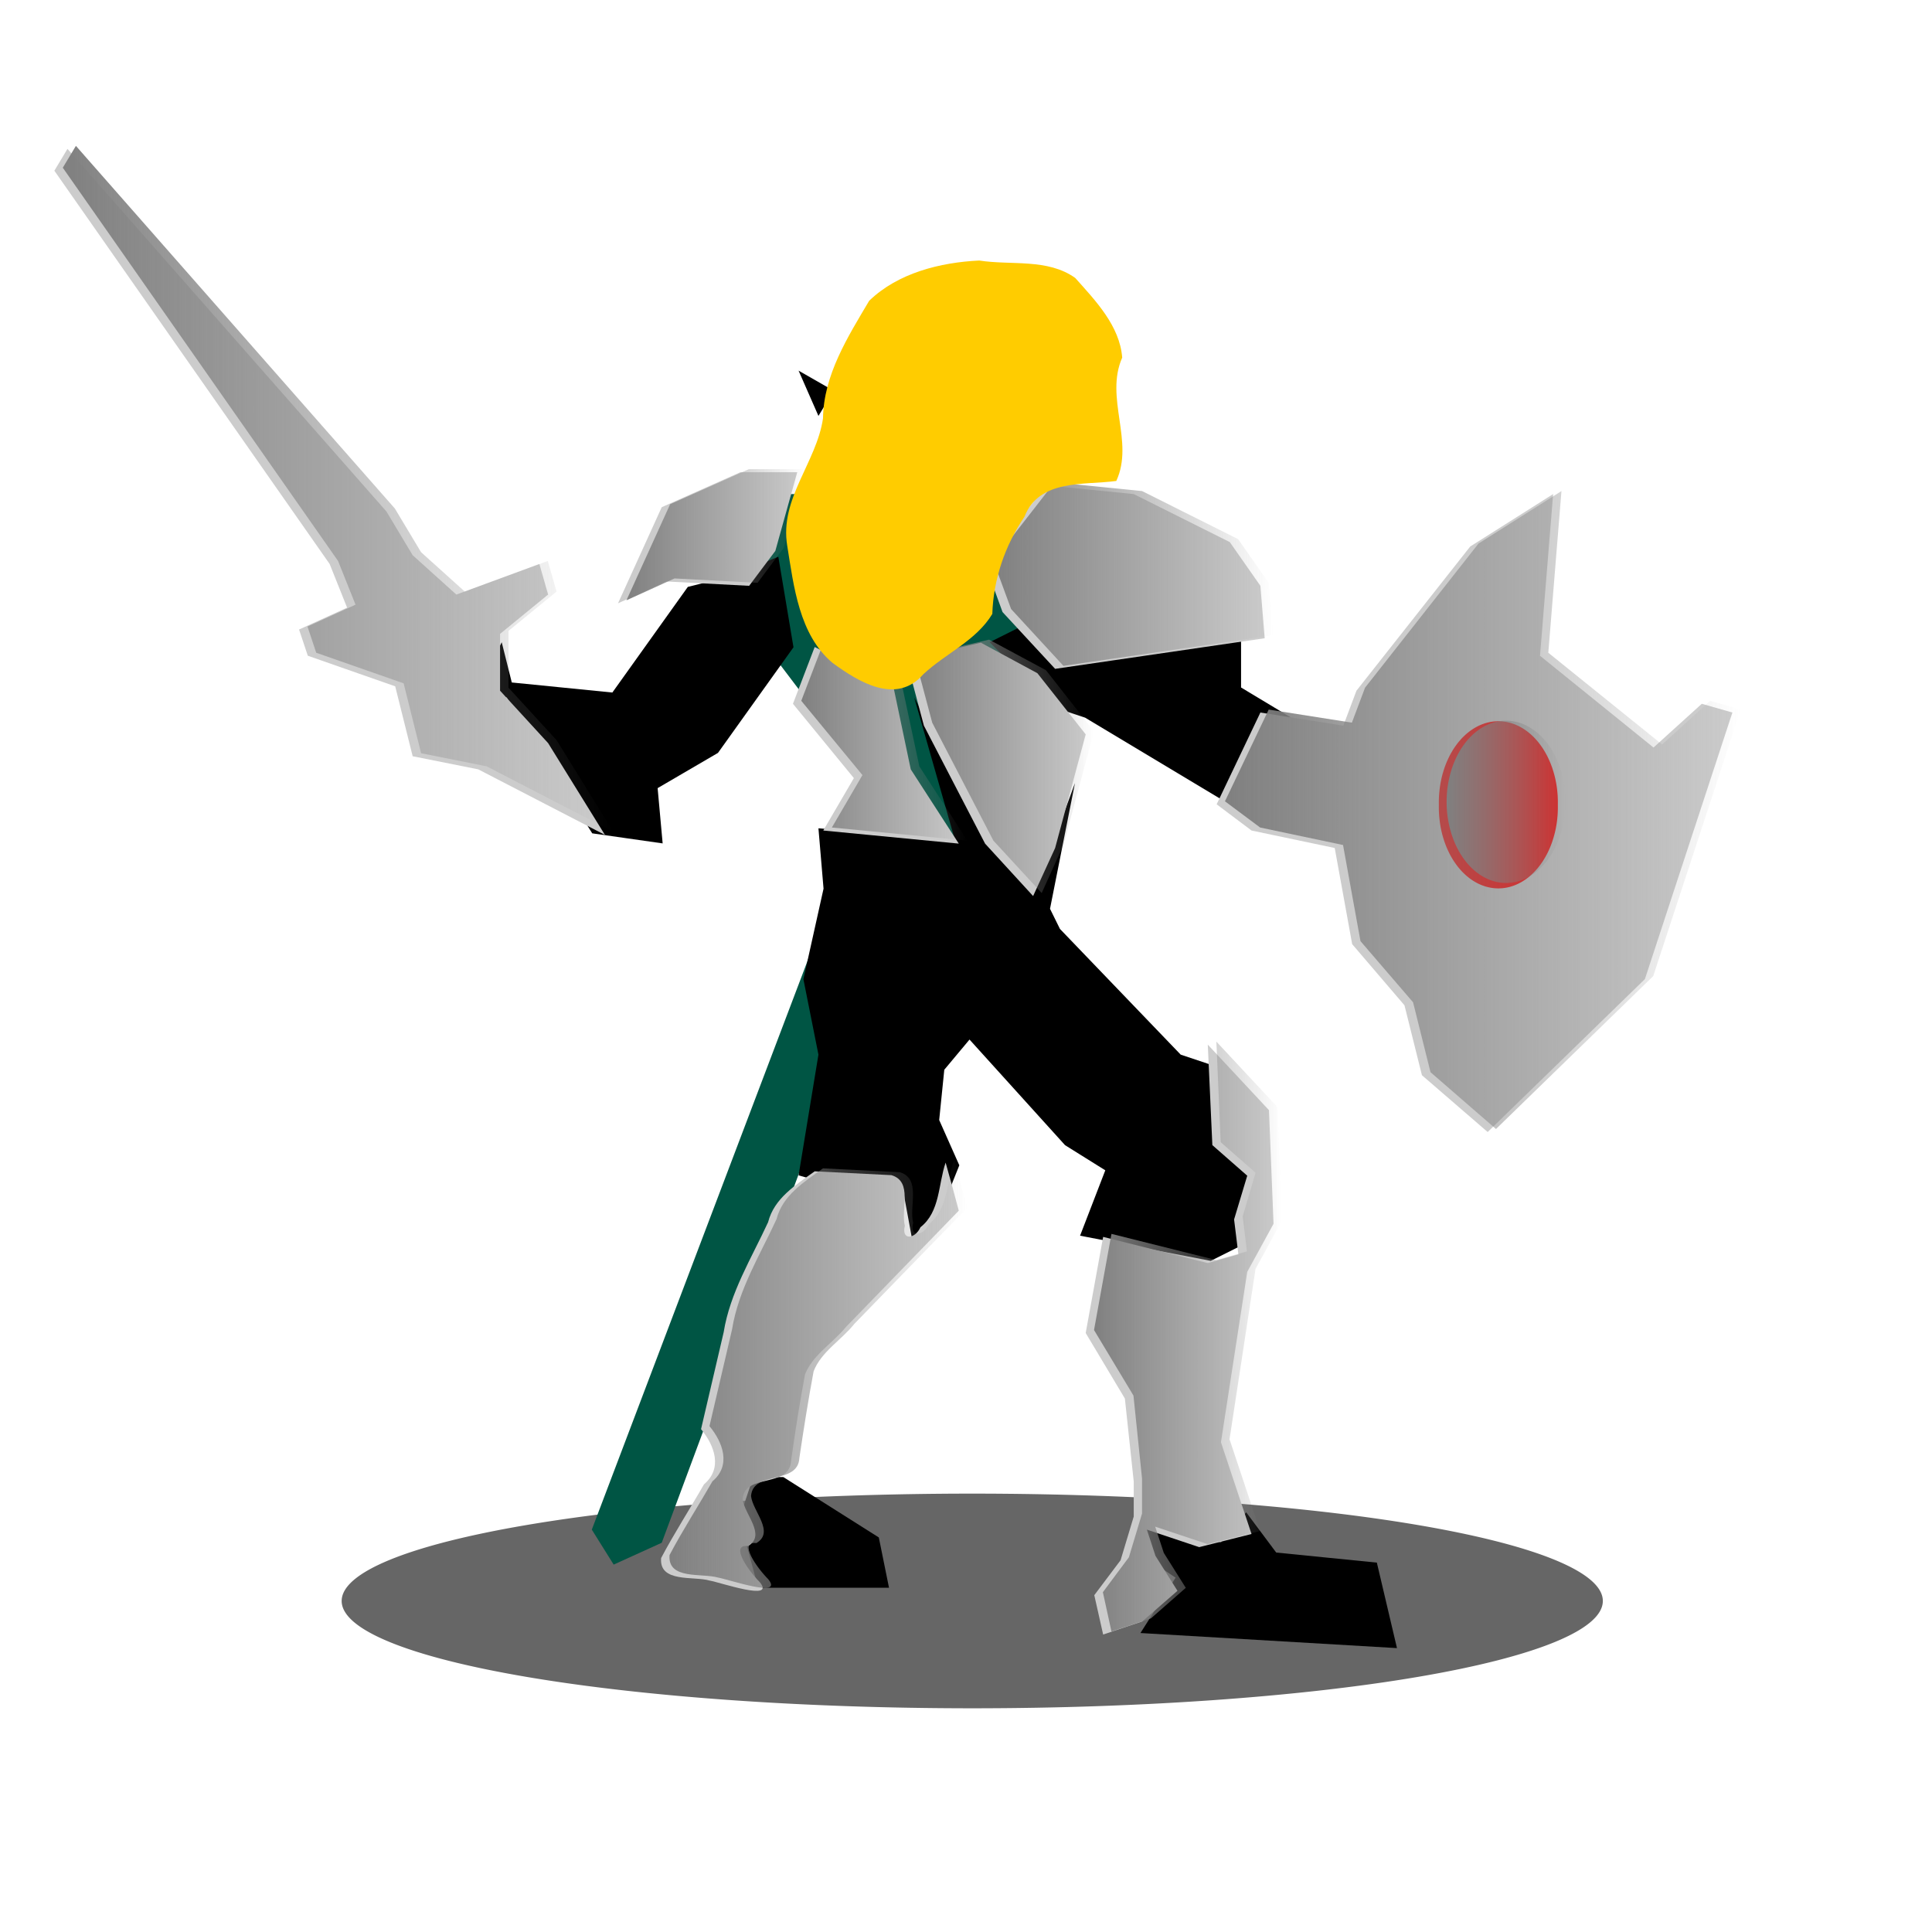
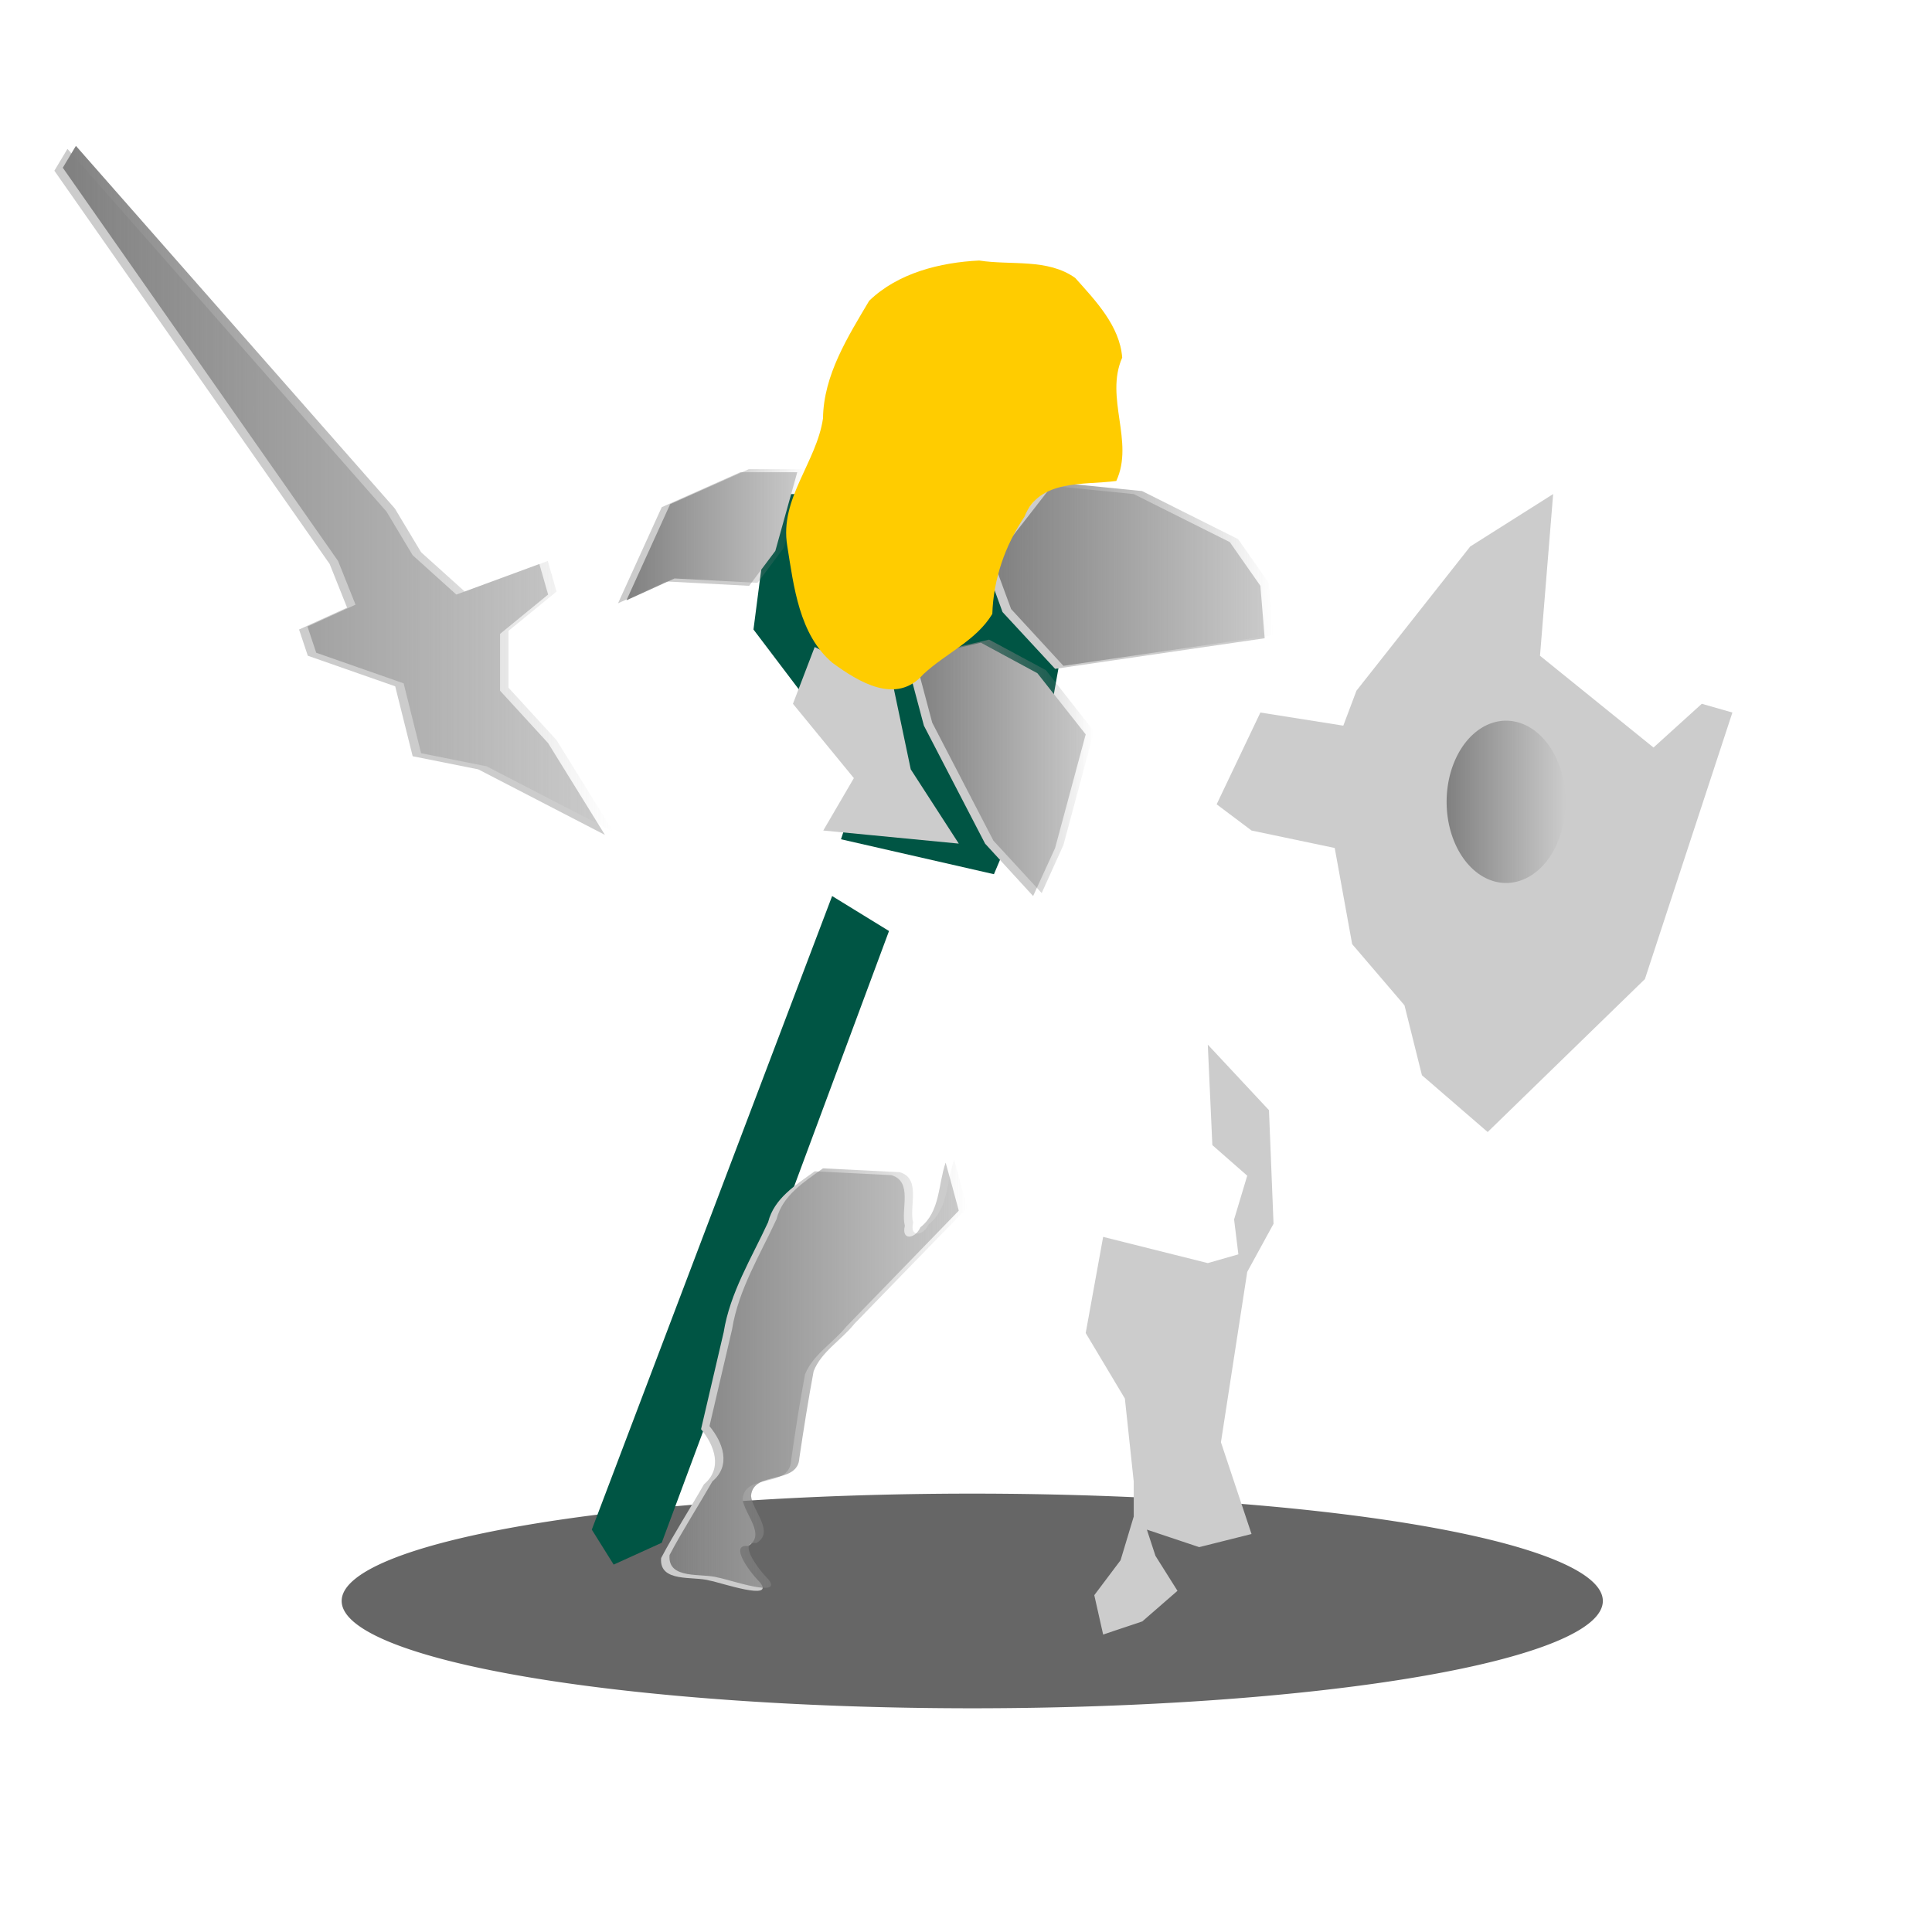
<svg xmlns="http://www.w3.org/2000/svg" xmlns:xlink="http://www.w3.org/1999/xlink" viewBox="0 0 72 72" version="1.0">
  <rect x="0" y="0" width="72" height="72" fill="#333333" stroke="none" />
  <defs>
    <linearGradient id="a">
      <stop offset="0" stop-color="gray" />
      <stop offset="1" stop-color="gray" stop-opacity="0" />
    </linearGradient>
    <linearGradient id="b" y2="14.826" xlink:href="#a" gradientUnits="userSpaceOnUse" x2="95.25" gradientTransform="translate(-1.763 4.303)" y1="14.826" x1="74.732" />
    <linearGradient id="c" y2="16.536" xlink:href="#a" gradientUnits="userSpaceOnUse" x2="102.42" gradientTransform="translate(-1.763 4.303)" y1="16.536" x1="95.739" />
    <linearGradient id="d" y2="18.001" xlink:href="#a" gradientUnits="userSpaceOnUse" x2="119.84" gradientTransform="translate(-1.763 4.303)" y1="18.001" x1="109.42" />
    <linearGradient id="e" y2="26.795" xlink:href="#a" gradientUnits="userSpaceOnUse" x2="137.26" gradientTransform="translate(-1.763 4.303)" y1="26.795" x1="118.05" />
    <linearGradient id="f" y2="25.166" xlink:href="#a" gradientUnits="userSpaceOnUse" x2="113.16" gradientTransform="translate(-1.763 4.303)" y1="25.166" x1="106.49" />
    <linearGradient id="g" y2="24.271" xlink:href="#a" gradientUnits="userSpaceOnUse" x2="108.44" gradientTransform="translate(-1.763 4.303)" y1="24.271" x1="102.25" />
    <linearGradient id="h" y2="46.417" xlink:href="#a" gradientUnits="userSpaceOnUse" x2="120.16" gradientTransform="translate(-1.763 4.303)" y1="46.417" x1="113.16" />
    <linearGradient id="i" y2="47.802" xlink:href="#a" gradientUnits="userSpaceOnUse" x2="108.44" gradientTransform="translate(-1.763 4.303)" y1="47.802" x1="97.341" />
    <linearGradient id="j" y2="26.278" xlink:href="#a" gradientUnits="userSpaceOnUse" x2="63.306" y1="26.278" x1="60.484" />
  </defs>
  <g fill-rule="evenodd" fill="#fff">
    <path d="M73.001 0h72v72h-72zM0 0h72v72H0z" />
  </g>
  <g fill-rule="evenodd">
    <path d="M59.733 59.663a23.5 4 0 11-47 0 23.5 4 0 1147 0z" fill="#666" />
-     <path d="M31.011 33.393l-8.956 23.612.815 1.303 1.791-.814 8.47-22.798-2.12-1.303zM31.011 18.412h-2.279l-.652 5.048 4.071 5.374-.81 2.443 5.7 1.302 1.79-4.234 1.63-9.119-9.45-.814z" fill="#054" />
-     <path d="M25.633 21.872l-2.812 3.936-3.748-.374-.375-1.5-.937 1.874 1.124.188 3.186 5.06 2.624.375-.187-2.06 2.249-1.313 2.814-3.936-.565-3.374-1.874.75-1.499.374zM36.881 23.934l1.5-.75.56 1.125 7.31-.562v1.874l1.87 1.125-1.31.187-.37 1.874.56 1.875-6.56-3.936-1.13-.375-2.43-2.437zM34.071 25.996l2.99 5.81 1.69.937 1.31-3.56-.93 4.685.37.75 4.5 4.685 1.12.375 1.32 3.374.18 3.186-1.5.75-4.87-.937.94-2.437-1.5-.937-3.56-3.936-.94 1.125-.19 1.874.75 1.687-.75 1.874-.93 1.312-.38-2.062-2.62-.375-1.31-.374.74-4.499-.56-2.81.75-3.375-.19-2.249 5.07.375-1.5-5.248zM42.311 56.36l.38 1.686 1.12.75-1.31 2.062 9.56.562-.75-3.186-3.75-.375-1.12-1.5-.94 1.125-3.19-1.125zM28.444 55.047l-.75 2.062M28.257 59.171h4.874l-.38-1.875-3.557-2.249h-1.125l-.375 1.125v.937l.563 2.062zM29.761 13.813l1.31.75-.57.937-.74-1.687z" />
+     <path d="M31.011 33.393l-8.956 23.612.815 1.303 1.791-.814 8.47-22.798-2.12-1.303zM31.011 18.412h-2.279l-.652 5.048 4.071 5.374-.81 2.443 5.7 1.302 1.79-4.234 1.63-9.119-9.45-.814" fill="#054" />
    <path d="M18.636 23.623l1.791-1.466-.326-1.139-3.094 1.14-1.628-1.466-.977-1.629L2.514 5.548l-.488.814 10.259 14.656.651 1.628-1.791.814.326.977 3.257 1.14.651 2.606 2.443.488 4.722 2.443-2.117-3.42-1.791-1.954v-2.117zM28.895 20.53l-.977 1.302-3.094-.163-1.792.814 1.629-3.582 2.931-1.303h2.119l-.816 2.931zM38.991 18.086l-2.28 2.932.65 1.791 1.96 2.117 7.81-1.14-.16-1.954-1.14-1.629-3.58-1.79-3.26-.327zM46.971 26.554l-1.63 3.42 1.3.977 3.1.651.65 3.583 1.95 2.28.65 2.605 2.45 2.117 5.86-5.7 3.26-9.933-1.14-.326-1.8 1.63-4.23-3.42.49-6.026-3.09 1.954-4.24 5.374-.49 1.303-3.09-.489zM36.551 23.95l-2.77.65.65 2.443 2.28 4.396 1.79 1.954.82-1.79 1.14-4.235-1.8-2.279-2.11-1.14zM30.361 24.112l-.81 2.116 2.27 2.77-1.14 1.953 5.05.488-1.79-2.768-.65-3.094-2.93-1.465zM41.111 46.095l-.65 3.583 1.46 2.442.33 3.094v1.303l-.49 1.628-.98 1.303.33 1.466 1.46-.489 1.31-1.14-.82-1.303-.32-.977 1.95.652 1.95-.489-1.14-3.419.98-6.35.98-1.792-.17-4.234-2.28-2.443.17 3.745 1.3 1.14-.49 1.63.16 1.301-1.14.326-3.9-.977zM35.241 43.327c-.28.807-.2 1.83-.94 2.41-.19.436-.72.511-.58-.058-.16-.606.31-1.642-.5-1.884l-2.86-.143c-.7.506-1.51 1-1.736 1.895-.617 1.338-1.419 2.624-1.656 4.102l-.843 3.611c.505.61.814 1.464.11 2.056-.526.92-1.105 1.815-1.598 2.748-.078.934 1.21.663 1.81.84.39.066 2.472.79 1.865.056-.434-.435-1.123-1.422-.439-1.342.7-.413-.143-1.19-.199-1.754.074-.969 1.746-.396 1.806-1.423.15-1.078.32-2.154.52-3.224.29-.729 1.04-1.166 1.53-1.77l4.2-4.329c-.16-.597-.32-1.194-.49-1.79z" fill="#ccc" />
-     <path d="M58.056 29.993a2.218 3.024 0 11-4.434 0 2.218 3.024 0 114.434 0z" fill="red" />
    <path d="M89.579 24.421l1.791-1.465-.326-1.14-3.094 1.14-1.628-1.466-.977-1.628L73.458 6.346l-.489.814 10.259 14.656.651 1.628-1.791.815.326.977 3.257 1.14.651 2.605 2.443.488 4.722 2.443-2.117-3.42-1.791-1.954v-2.117z" fill="url(#b)" transform="translate(-70.629 -.91)" />
    <path d="M99.838 21.327l-.977 1.303-3.094-.163-1.792.814 1.629-3.582 2.931-1.303h2.115l-.812 2.931z" fill="url(#c)" transform="translate(-70.629 -.91)" />
    <path d="M109.93 18.885l-2.28 2.931.66 1.791 1.95 2.117 7.82-1.14-.17-1.954-1.14-1.628-3.58-1.792-3.26-.325z" fill="url(#d)" transform="translate(-70.629 -.91)" />
-     <path d="M117.91 27.353l-1.63 3.419 1.31.977 3.09.652.65 3.582 1.96 2.28.65 2.605 2.44 2.117 5.86-5.699 3.26-9.933-1.14-.326-1.79 1.628-4.24-3.419.49-6.026-3.09 1.955-4.23 5.373-.49 1.303-3.1-.488z" fill="url(#e)" transform="translate(-70.629 -.91)" />
    <path d="M107.49 24.747l-2.77.651.65 2.443 2.28 4.397 1.8 1.954.81-1.791 1.14-4.234-1.79-2.28-2.12-1.14z" fill="url(#f)" transform="translate(-70.629 -.91)" />
-     <path d="M101.3 24.91l-.81 2.117 2.28 2.768-1.14 1.954 5.05.489-1.79-2.769-.66-3.094-2.93-1.465z" fill="url(#g)" transform="translate(-70.629 -.91)" />
-     <path d="M112.05 46.893l-.65 3.583 1.47 2.443.32 3.094v1.302l-.49 1.629-.97 1.302.32 1.466 1.47-.489 1.3-1.139-.82-1.303-.32-.977 1.95.651 1.96-.488-1.14-3.42.97-6.351.98-1.791-.16-4.234-2.28-2.443.16 3.746 1.3 1.14-.48 1.628.16 1.303-1.14.325-3.91-.977z" fill="url(#h)" transform="translate(-70.629 -.91)" />
    <path d="M106.19 44.125c-.29.808-.21 1.831-.95 2.409-.19.437-.72.512-.58-.057-.16-.606.31-1.641-.5-1.883l-2.86-.143c-.7.505-1.505 1-1.732 1.894-.617 1.339-1.419 2.624-1.656 4.102l-.843 3.611c.505.61.814 1.464.111 2.056-.527.919-1.106 1.815-1.599 2.748-.078.934 1.21.663 1.81.84.391.066 2.472.79 1.865.057-.434-.436-1.123-1.423-.439-1.343.7-.413-.142-1.191-.199-1.754.074-.969 1.752-.395 1.802-1.423.16-1.078.33-2.154.53-3.224.28-.729 1.04-1.166 1.52-1.771 1.4-1.442 2.8-2.885 4.21-4.328-.17-.597-.33-1.194-.49-1.791z" fill="url(#i)" transform="translate(-70.629 -.91)" />
    <path d="M63.306 26.278a1.411 3.024 0 11-2.822 0 1.411 3.024 0 112.822 0z" transform="matrix(1.571 0 0 1 -41.109 3.604)" fill="url(#j)" />
    <path d="M41.601 17.924c.68-1.475-.44-3.095.22-4.597-.09-1.185-1-2.128-1.75-2.968-1.03-.737-2.39-.464-3.58-.65-1.45.07-3.03.463-4.1 1.501-.79 1.335-1.7 2.766-1.72 4.38-.24 1.643-1.625 2.995-1.333 4.75.243 1.51.443 3.314 1.683 4.36.97.71 2.38 1.586 3.39.426.83-.776 1.97-1.25 2.57-2.247.04-1.292.47-2.543 1.2-3.626.55-1.409 2.22-1.167 3.42-1.329z" fill="#fc0" />
  </g>
</svg>